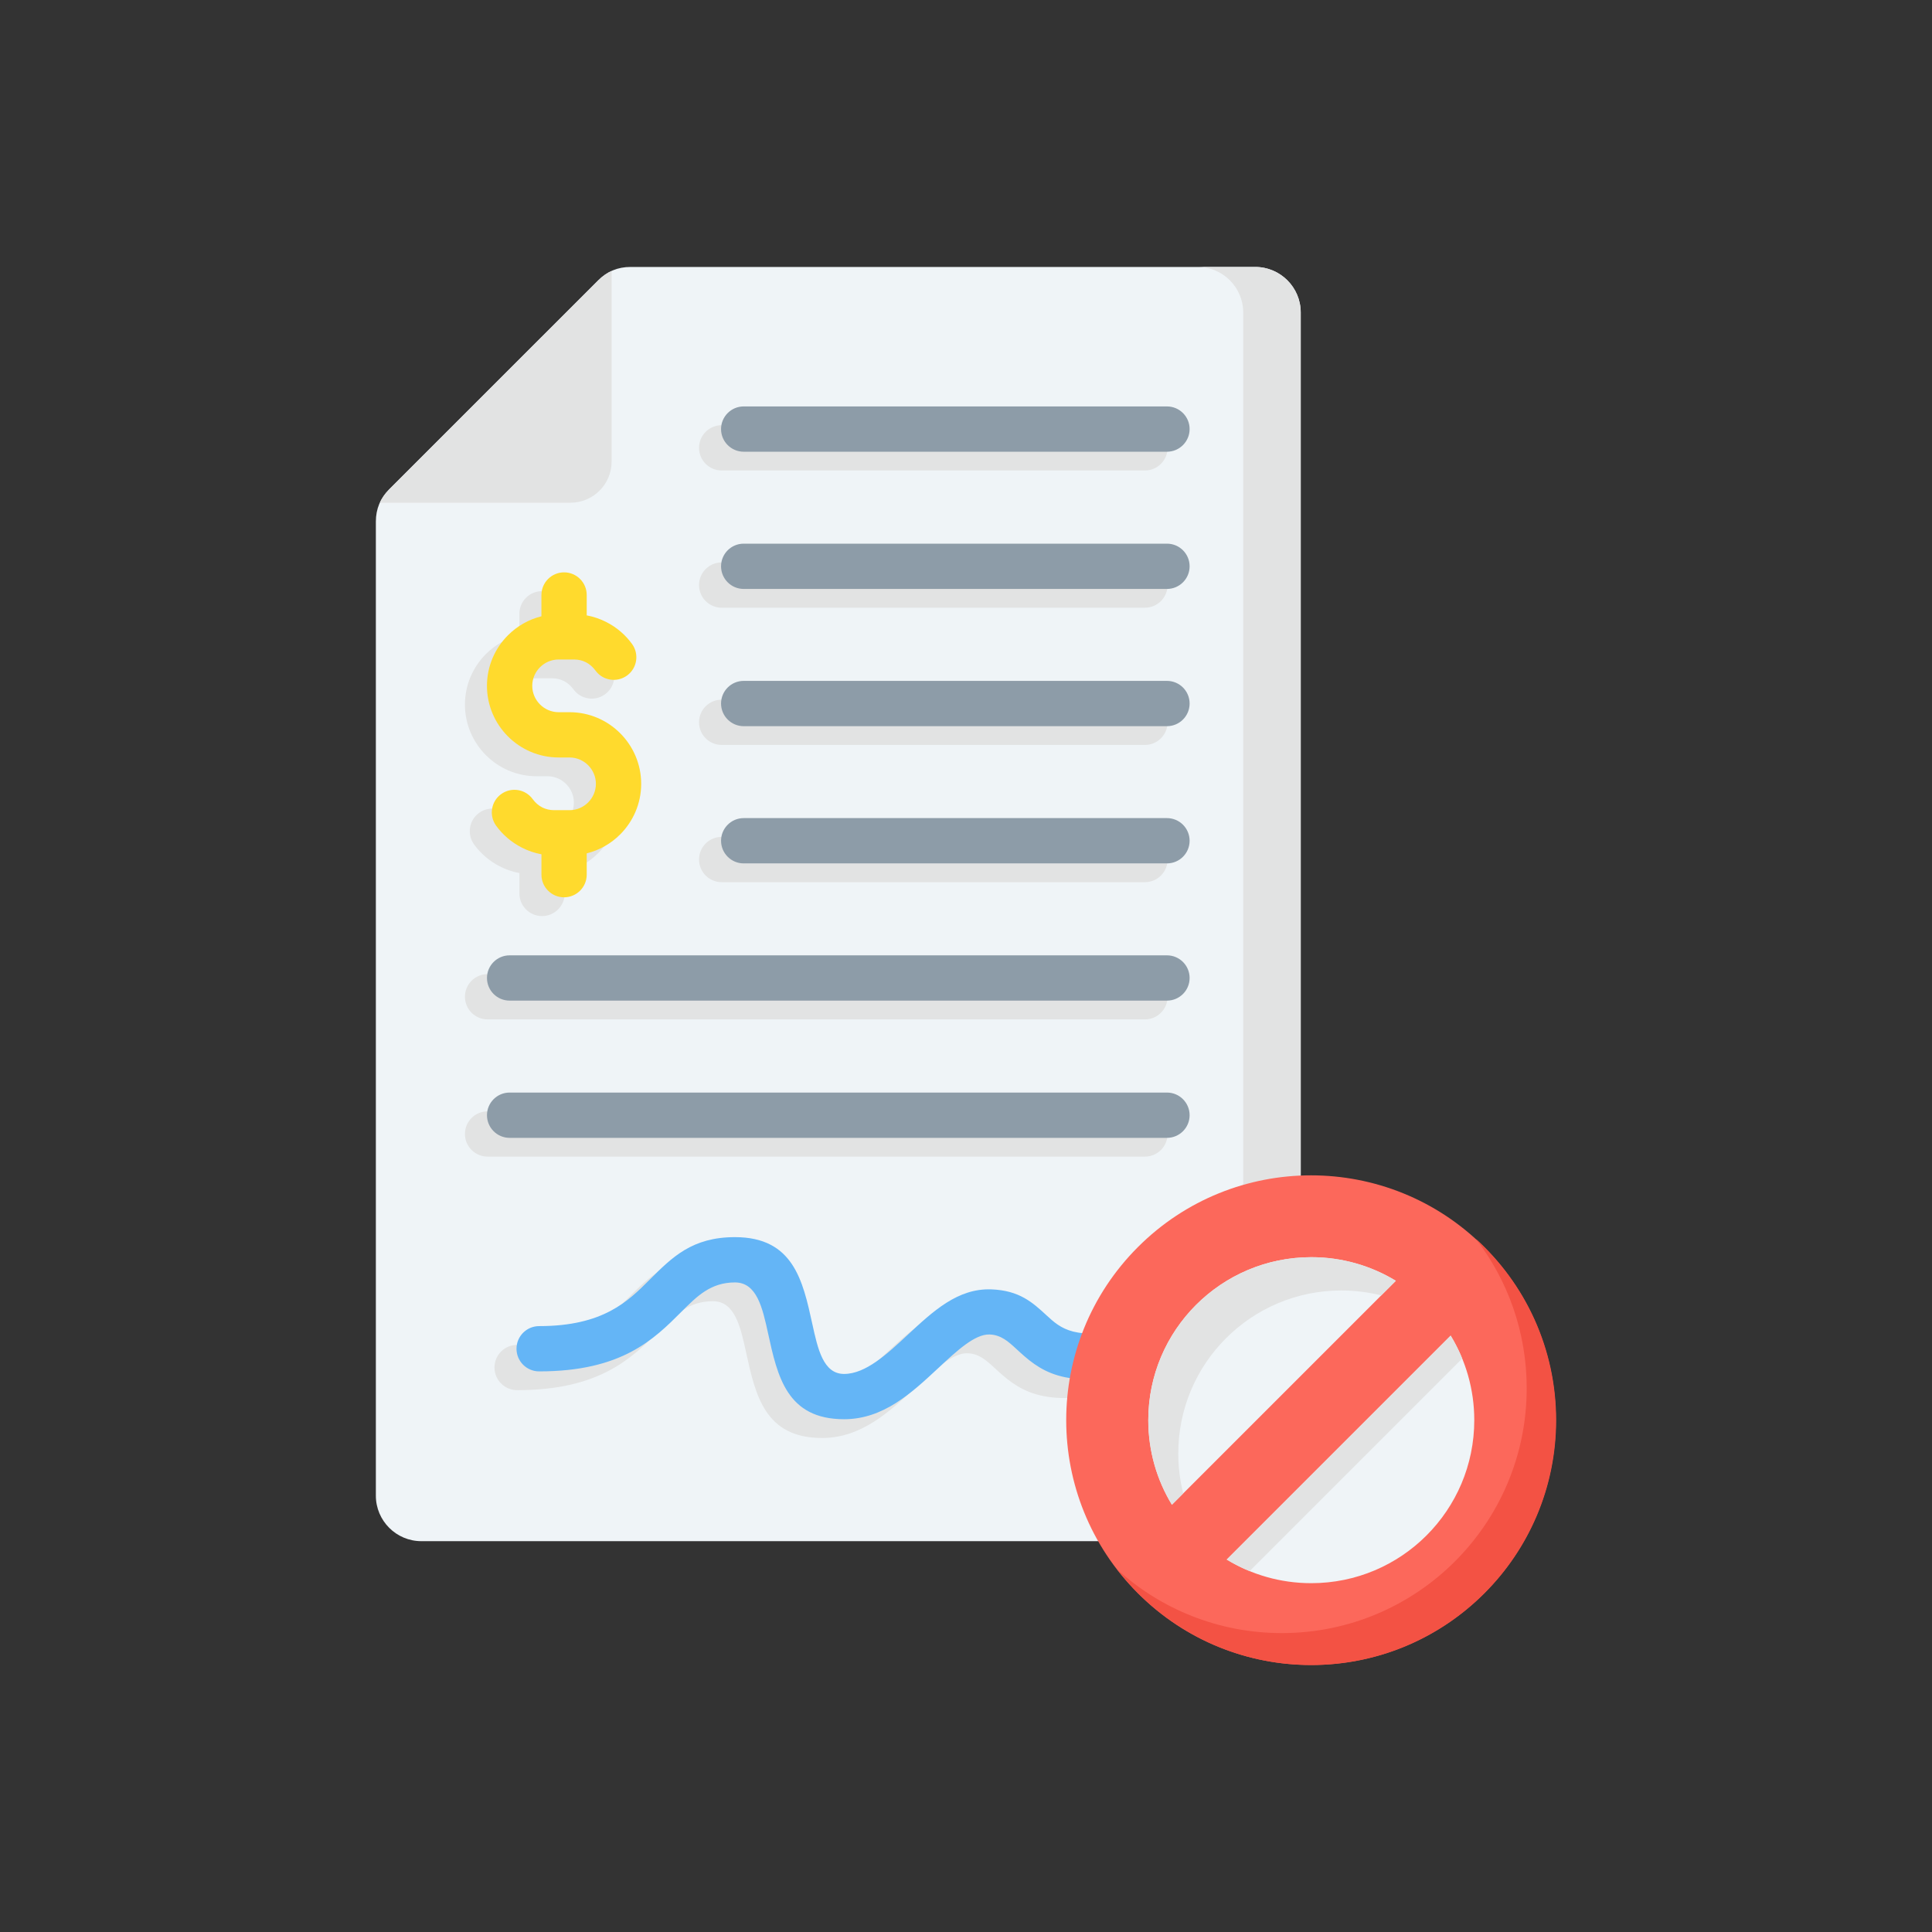
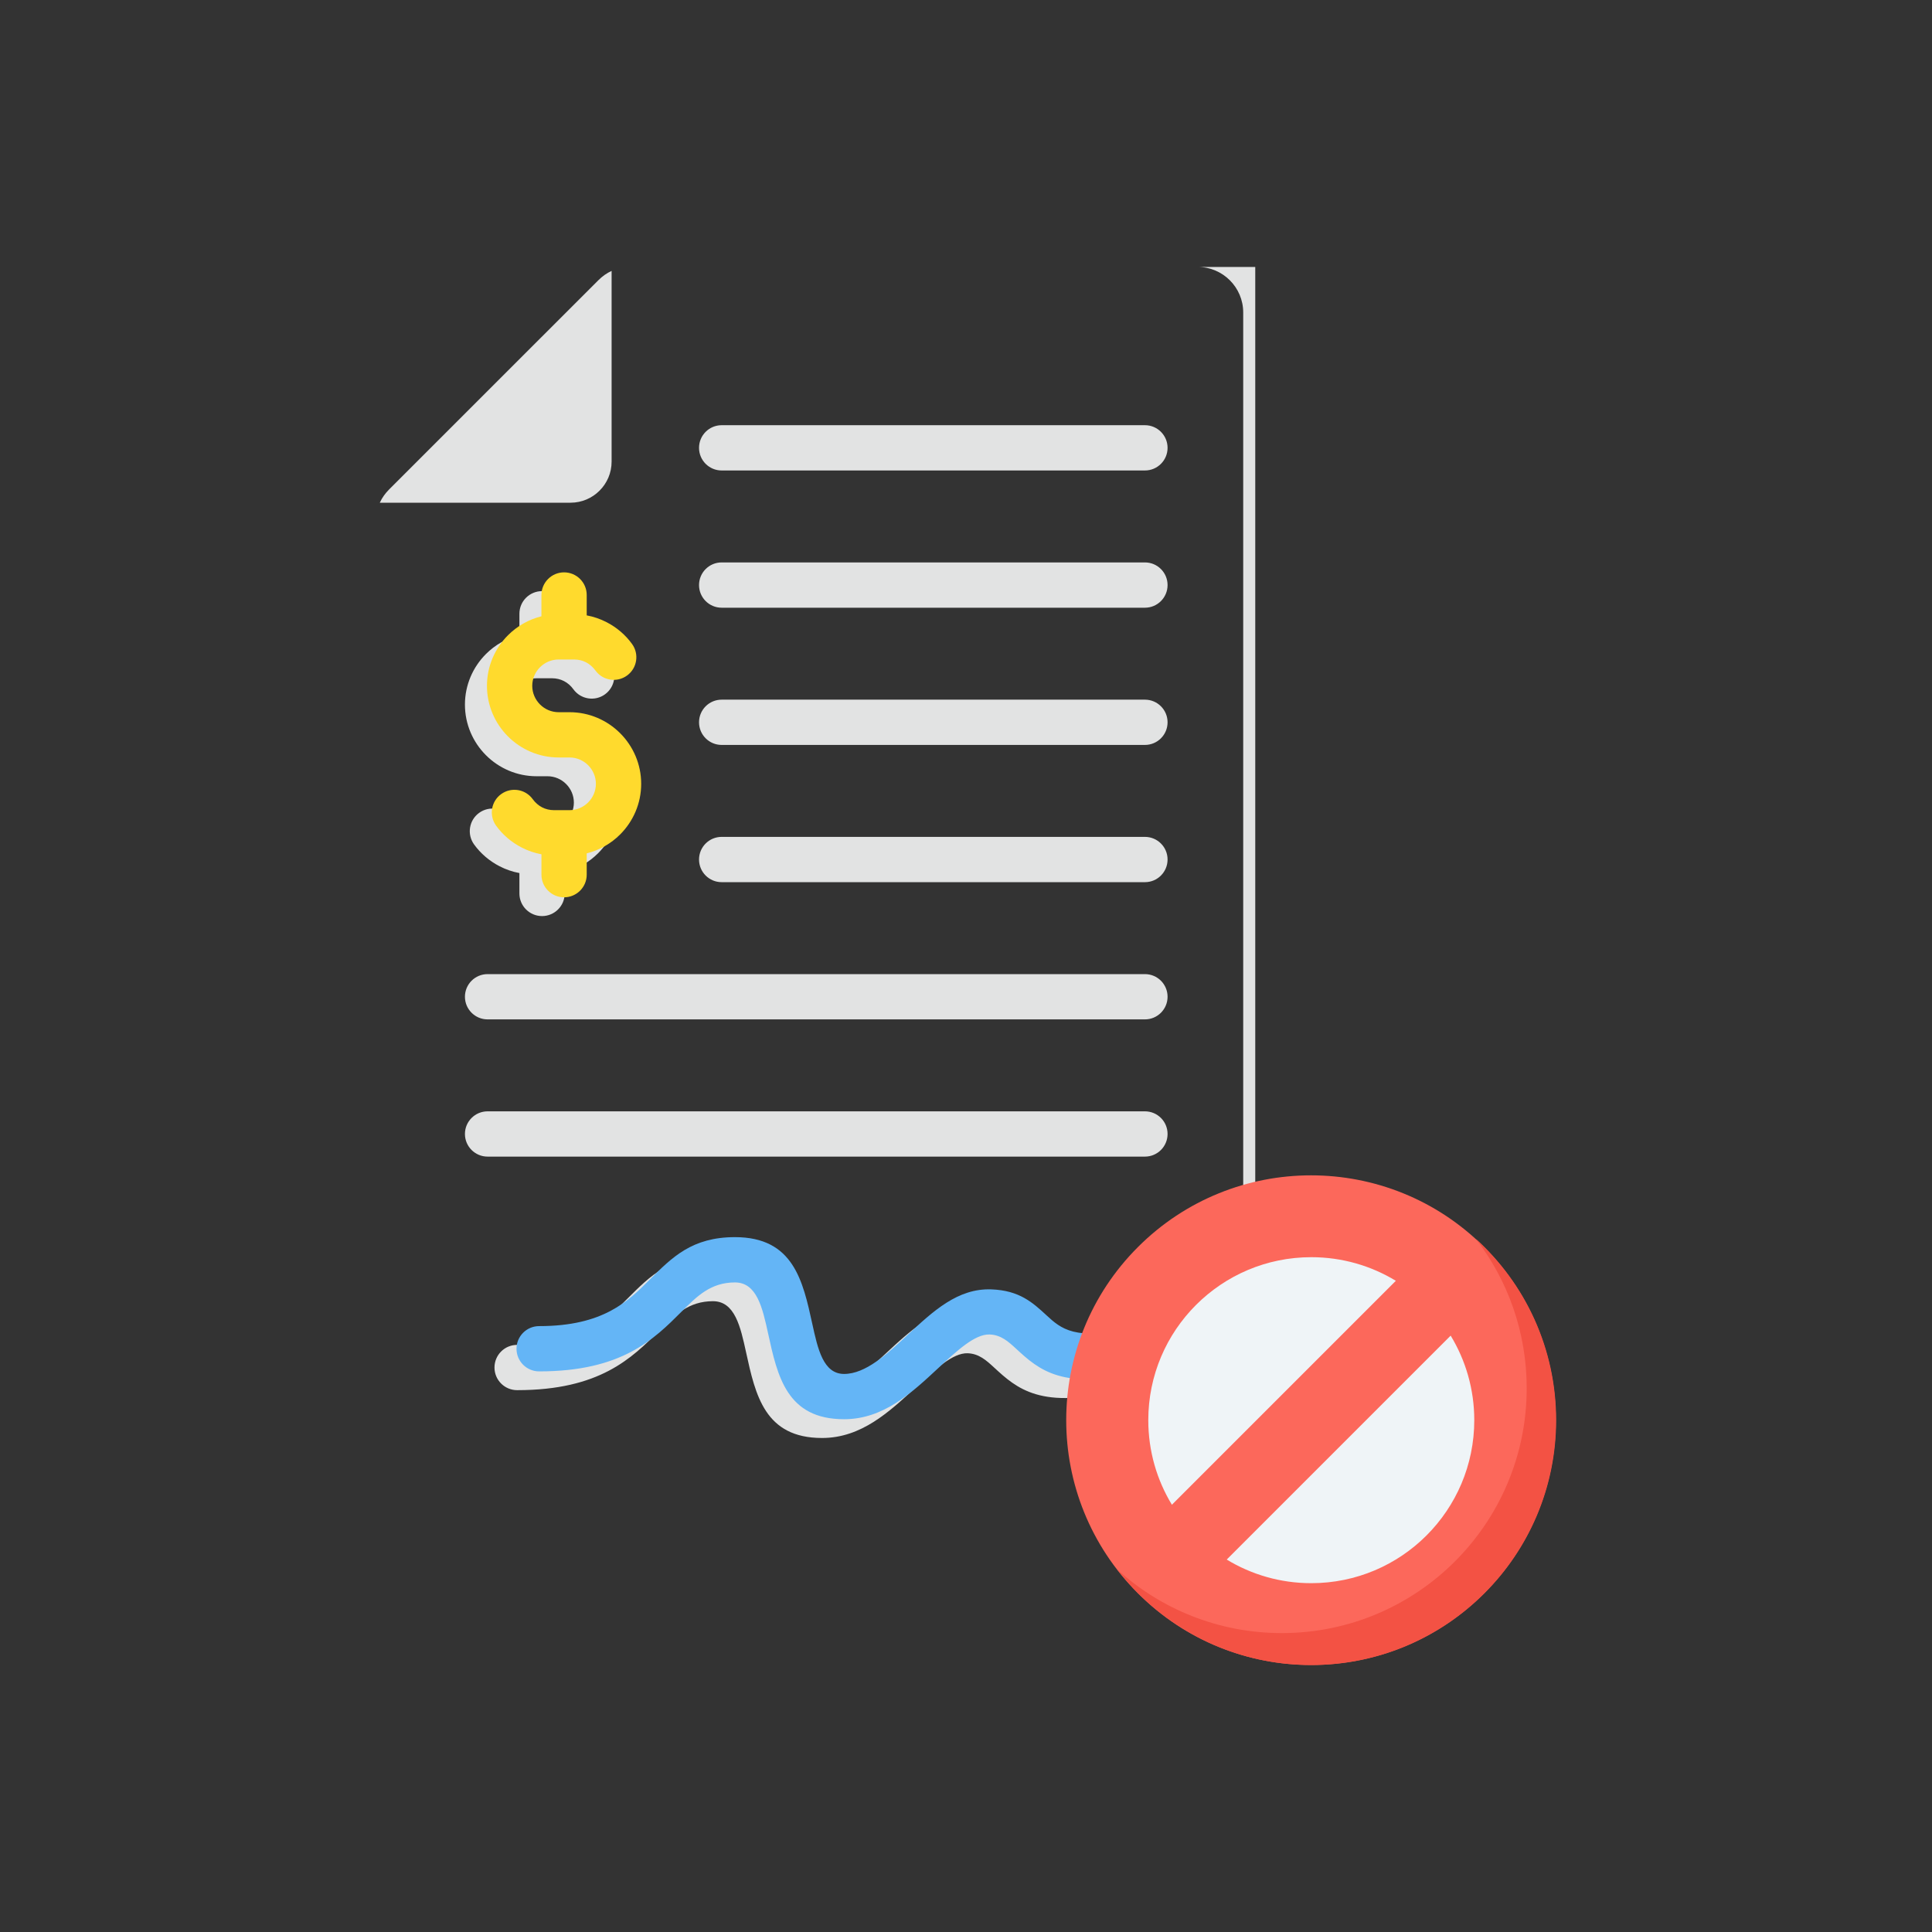
<svg xmlns="http://www.w3.org/2000/svg" width="120" height="120" viewBox="0 0 120 120" fill="none">
  <rect x="0" y="0" width="120" height="120" fill="#333333" stroke="none" />
  <g clip-path="url(#clip0_73_1630)">
-     <path fill-rule="evenodd" clip-rule="evenodd" d="M77.966 95.725H26.169C24.614 95.725 23.345 94.456 23.345 92.901V32.394C23.345 31.616 23.622 30.947 24.172 30.397L37.161 17.409C37.71 16.858 38.38 16.581 39.157 16.581H77.966C79.522 16.581 80.79 17.85 80.79 19.405V92.901C80.79 94.456 79.521 95.725 77.966 95.725Z" fill="#EFF4F7" />
-     <path fill-rule="evenodd" clip-rule="evenodd" d="M77.966 95.725H74.394C75.948 95.725 77.218 94.456 77.218 92.901V19.405C77.218 17.85 75.949 16.581 74.394 16.581H77.966C79.522 16.581 80.791 17.85 80.791 19.405V92.901C80.791 94.456 79.521 95.725 77.966 95.725Z" fill="#E2E3E3" />
+     <path fill-rule="evenodd" clip-rule="evenodd" d="M77.966 95.725H74.394C75.948 95.725 77.218 94.456 77.218 92.901V19.405C77.218 17.85 75.949 16.581 74.394 16.581H77.966V92.901C80.791 94.456 79.521 95.725 77.966 95.725Z" fill="#E2E3E3" />
    <path fill-rule="evenodd" clip-rule="evenodd" d="M37.161 17.409L24.172 30.397C23.921 30.648 23.727 30.924 23.59 31.224H35.438C36.842 31.224 37.988 30.079 37.988 28.674V16.826C37.688 16.963 37.412 17.157 37.161 17.409Z" fill="#E2E3E3" />
    <path fill-rule="evenodd" clip-rule="evenodd" d="M44.824 29.222C44.047 29.222 43.418 28.593 43.418 27.816C43.418 27.04 44.047 26.41 44.824 26.41H71.114C71.891 26.41 72.52 27.04 72.52 27.816C72.52 28.593 71.891 29.222 71.114 29.222H44.824ZM32.261 38.122C32.261 37.345 32.891 36.716 33.668 36.716C34.444 36.716 35.074 37.345 35.074 38.122V39.388C35.506 39.468 35.919 39.611 36.304 39.809C36.939 40.135 37.483 40.602 37.89 41.165C38.345 41.793 38.204 42.671 37.577 43.126C36.949 43.581 36.071 43.441 35.615 42.813C35.458 42.595 35.257 42.419 35.029 42.303C34.812 42.191 34.56 42.128 34.286 42.128H33.328C32.879 42.128 32.47 42.313 32.173 42.61C31.876 42.907 31.691 43.316 31.691 43.765C31.691 44.213 31.876 44.622 32.173 44.919C32.47 45.217 32.879 45.401 33.328 45.401H34.008C35.233 45.401 36.345 45.901 37.151 46.707C37.957 47.513 38.457 48.625 38.457 49.85C38.457 51.075 37.957 52.188 37.151 52.994C36.587 53.558 35.872 53.972 35.074 54.17V55.493C35.074 56.27 34.444 56.899 33.668 56.899C32.891 56.899 32.261 56.27 32.261 55.493V54.227C31.829 54.148 31.416 54.004 31.032 53.806C30.397 53.48 29.853 53.013 29.446 52.45C28.991 51.822 29.131 50.944 29.759 50.489C30.387 50.034 31.265 50.174 31.72 50.802C31.877 51.02 32.078 51.196 32.306 51.312C32.523 51.424 32.775 51.487 33.05 51.487H34.008C34.456 51.487 34.865 51.302 35.162 51.005C35.46 50.708 35.644 50.299 35.644 49.85C35.644 49.402 35.46 48.993 35.162 48.696C34.865 48.398 34.456 48.214 34.008 48.214H33.327C32.102 48.214 30.99 47.714 30.184 46.908C29.378 46.102 28.878 44.989 28.878 43.764C28.878 42.539 29.378 41.427 30.184 40.621C30.748 40.057 31.463 39.643 32.261 39.445V38.122H32.261ZM68.917 83.582C69.667 83.382 70.436 83.827 70.637 84.577C70.837 85.326 70.392 86.096 69.642 86.296C64.665 87.629 63.142 86.226 61.745 84.939C61.264 84.497 60.81 84.079 60.103 84.053C59.186 84.02 58.074 85.056 56.913 86.137C55.244 87.691 53.5 89.316 51.059 89.316C47.505 89.316 46.923 86.659 46.339 83.989C45.993 82.408 45.646 80.82 44.281 80.82C42.778 80.82 41.929 81.669 40.97 82.629C39.242 84.358 37.256 86.345 32.119 86.345C31.343 86.345 30.713 85.716 30.713 84.939C30.713 84.162 31.343 83.533 32.119 83.533C36.102 83.533 37.642 81.992 38.982 80.651C40.383 79.248 41.624 78.007 44.281 78.007C47.907 78.007 48.498 80.707 49.086 83.395C49.427 84.953 49.766 86.503 51.059 86.503C52.402 86.503 53.731 85.266 55.002 84.082C56.596 82.598 58.122 81.176 60.202 81.251C61.953 81.314 62.776 82.072 63.646 82.874C64.499 83.66 65.429 84.517 68.917 83.582ZM30.285 71.839C29.508 71.839 28.878 71.21 28.878 70.433C28.878 69.656 29.508 69.027 30.285 69.027H71.114C71.891 69.027 72.52 69.656 72.52 70.433C72.52 71.21 71.891 71.839 71.114 71.839H30.285ZM30.285 63.316C29.508 63.316 28.878 62.686 28.878 61.91C28.878 61.133 29.508 60.504 30.285 60.504H71.114C71.891 60.504 72.52 61.133 72.52 61.91C72.52 62.686 71.891 63.316 71.114 63.316H30.285ZM44.824 54.793C44.047 54.793 43.418 54.163 43.418 53.386C43.418 52.61 44.047 51.98 44.824 51.98H71.114C71.891 51.98 72.52 52.61 72.52 53.386C72.52 54.163 71.891 54.793 71.114 54.793H44.824ZM44.824 46.269C44.047 46.269 43.418 45.64 43.418 44.863C43.418 44.087 44.047 43.457 44.824 43.457H71.114C71.891 43.457 72.52 44.087 72.52 44.863C72.52 45.64 71.891 46.269 71.114 46.269H44.824ZM44.824 37.746C44.047 37.746 43.418 37.116 43.418 36.34C43.418 35.563 44.047 34.933 44.824 34.933H71.114C71.891 34.933 72.52 35.563 72.52 36.34C72.52 37.116 71.891 37.746 71.114 37.746H44.824Z" fill="#E2E3E3" />
-     <path fill-rule="evenodd" clip-rule="evenodd" d="M46.192 28.057C45.416 28.057 44.786 27.427 44.786 26.651C44.786 25.874 45.416 25.244 46.192 25.244H72.483C73.259 25.244 73.889 25.874 73.889 26.651C73.889 27.427 73.259 28.057 72.483 28.057H46.192ZM31.653 70.674C30.877 70.674 30.247 70.044 30.247 69.268C30.247 68.491 30.877 67.861 31.653 67.861H72.483C73.259 67.861 73.889 68.491 73.889 69.268C73.889 70.044 73.259 70.674 72.483 70.674H31.653ZM31.653 62.15C30.877 62.15 30.247 61.521 30.247 60.744C30.247 59.968 30.877 59.338 31.653 59.338H72.483C73.259 59.338 73.889 59.968 73.889 60.744C73.889 61.521 73.259 62.15 72.483 62.15H31.653ZM46.192 53.627C45.416 53.627 44.786 52.997 44.786 52.221C44.786 51.444 45.416 50.814 46.192 50.814H72.483C73.259 50.814 73.889 51.444 73.889 52.221C73.889 52.997 73.259 53.627 72.483 53.627H46.192ZM46.192 45.104C45.416 45.104 44.786 44.474 44.786 43.697C44.786 42.921 45.416 42.291 46.192 42.291H72.483C73.259 42.291 73.889 42.921 73.889 43.697C73.889 44.474 73.259 45.104 72.483 45.104H46.192ZM46.192 36.58C45.416 36.58 44.786 35.95 44.786 35.174C44.786 34.397 45.416 33.768 46.192 33.768H72.483C73.259 33.768 73.889 34.397 73.889 35.174C73.889 35.95 73.259 36.58 72.483 36.58H46.192Z" fill="#8D9CA8" />
    <path fill-rule="evenodd" clip-rule="evenodd" d="M70.286 82.417C71.035 82.216 71.805 82.662 72.005 83.411C72.205 84.16 71.76 84.93 71.011 85.13C66.034 86.464 64.51 85.06 63.113 83.773C62.633 83.331 62.179 82.913 61.471 82.887C60.554 82.854 59.443 83.89 58.282 84.971C56.613 86.526 54.868 88.15 52.428 88.15C48.873 88.15 48.292 85.493 47.708 82.823C47.362 81.242 47.014 79.654 45.65 79.654C44.147 79.654 43.298 80.503 42.339 81.463C40.611 83.192 38.625 85.179 33.487 85.179C32.711 85.179 32.081 84.55 32.081 83.773C32.081 82.997 32.711 82.367 33.487 82.367C37.47 82.367 39.01 80.826 40.35 79.485C41.752 78.082 42.992 76.841 45.65 76.841C49.275 76.841 49.866 79.542 50.454 82.23C50.795 83.787 51.134 85.338 52.428 85.338C53.77 85.338 55.099 84.1 56.37 82.916C57.964 81.432 59.49 80.011 61.57 80.085C63.321 80.148 64.144 80.906 65.014 81.708C65.867 82.494 66.798 83.351 70.286 82.417Z" fill="#64B5F6" />
    <path fill-rule="evenodd" clip-rule="evenodd" d="M33.63 36.956C33.63 36.18 34.259 35.55 35.036 35.55C35.812 35.55 36.442 36.18 36.442 36.956V38.222C36.874 38.302 37.288 38.445 37.672 38.643C38.307 38.969 38.851 39.436 39.258 39.999C39.713 40.627 39.573 41.505 38.945 41.96C38.317 42.415 37.439 42.275 36.984 41.647C36.826 41.429 36.625 41.254 36.398 41.137C36.181 41.025 35.928 40.962 35.654 40.962H34.696C34.247 40.962 33.838 41.147 33.541 41.444C33.244 41.741 33.059 42.15 33.059 42.599C33.059 43.047 33.244 43.456 33.541 43.754C33.838 44.051 34.247 44.236 34.696 44.236H35.376C36.601 44.236 37.714 44.736 38.519 45.541C39.325 46.347 39.825 47.46 39.825 48.685C39.825 49.91 39.325 51.022 38.519 51.828C37.955 52.392 37.24 52.806 36.442 53.004V54.327C36.442 55.104 35.812 55.733 35.036 55.733C34.259 55.733 33.63 55.104 33.63 54.327V53.062C33.197 52.982 32.784 52.838 32.4 52.641C31.765 52.315 31.221 51.848 30.814 51.285C30.359 50.657 30.499 49.779 31.127 49.324C31.755 48.868 32.633 49.009 33.088 49.637C33.245 49.854 33.446 50.03 33.674 50.147C33.891 50.258 34.143 50.321 34.418 50.321H35.376C35.824 50.321 36.233 50.137 36.531 49.84C36.828 49.542 37.012 49.133 37.012 48.685C37.012 48.236 36.828 47.827 36.531 47.53C36.233 47.233 35.824 47.048 35.376 47.048H34.696C33.471 47.048 32.358 46.548 31.552 45.742C30.747 44.936 30.246 43.824 30.246 42.599C30.246 41.374 30.746 40.261 31.552 39.456C32.116 38.892 32.831 38.477 33.629 38.279V36.956H33.63Z" fill="#FFDA2D" />
    <path d="M92.184 98.962C98.122 93.023 98.122 83.395 92.184 77.457C86.245 71.518 76.617 71.518 70.679 77.457C64.74 83.395 64.74 93.023 70.679 98.962C76.617 104.9 86.245 104.9 92.184 98.962Z" fill="#FC685B" />
    <path fill-rule="evenodd" clip-rule="evenodd" d="M91.671 76.951C94.733 79.734 96.655 83.747 96.655 88.21C96.655 96.61 89.845 103.419 81.446 103.419C76.538 103.419 72.173 101.093 69.393 97.484C72.093 99.938 75.681 101.434 79.617 101.434C88.017 101.434 94.826 94.625 94.826 86.225C94.826 82.734 93.649 79.518 91.671 76.951Z" fill="#F35244" />
    <path fill-rule="evenodd" clip-rule="evenodd" d="M81.446 78.086C83.369 78.086 85.167 78.622 86.698 79.553L72.789 93.462C71.858 91.931 71.322 90.133 71.322 88.21C71.322 82.619 75.855 78.086 81.446 78.086ZM90.103 82.958L76.194 96.867C77.725 97.798 79.523 98.334 81.446 98.334C87.038 98.334 91.57 93.801 91.57 88.21C91.57 86.287 91.034 84.489 90.103 82.958Z" fill="#EFF4F7" />
-     <path fill-rule="evenodd" clip-rule="evenodd" d="M81.446 78.086C83.369 78.086 85.167 78.622 86.698 79.553L85.79 80.461C84.996 80.261 84.165 80.154 83.309 80.154C77.718 80.154 73.185 84.687 73.185 90.278C73.185 91.135 73.292 91.966 73.492 92.759L72.79 93.462C71.859 91.931 71.322 90.133 71.322 88.21C71.322 82.619 75.855 78.086 81.446 78.086ZM90.103 82.958L76.194 96.867C76.646 97.142 77.121 97.382 77.617 97.585L90.821 84.38C90.618 83.885 90.378 83.41 90.103 82.958Z" fill="#E2E3E3" />
  </g>
  <defs>
    <clipPath id="clip0_73_1630">
      <rect width="90" height="90" fill="white" transform="translate(15 15)" />
    </clipPath>
  </defs>
</svg>